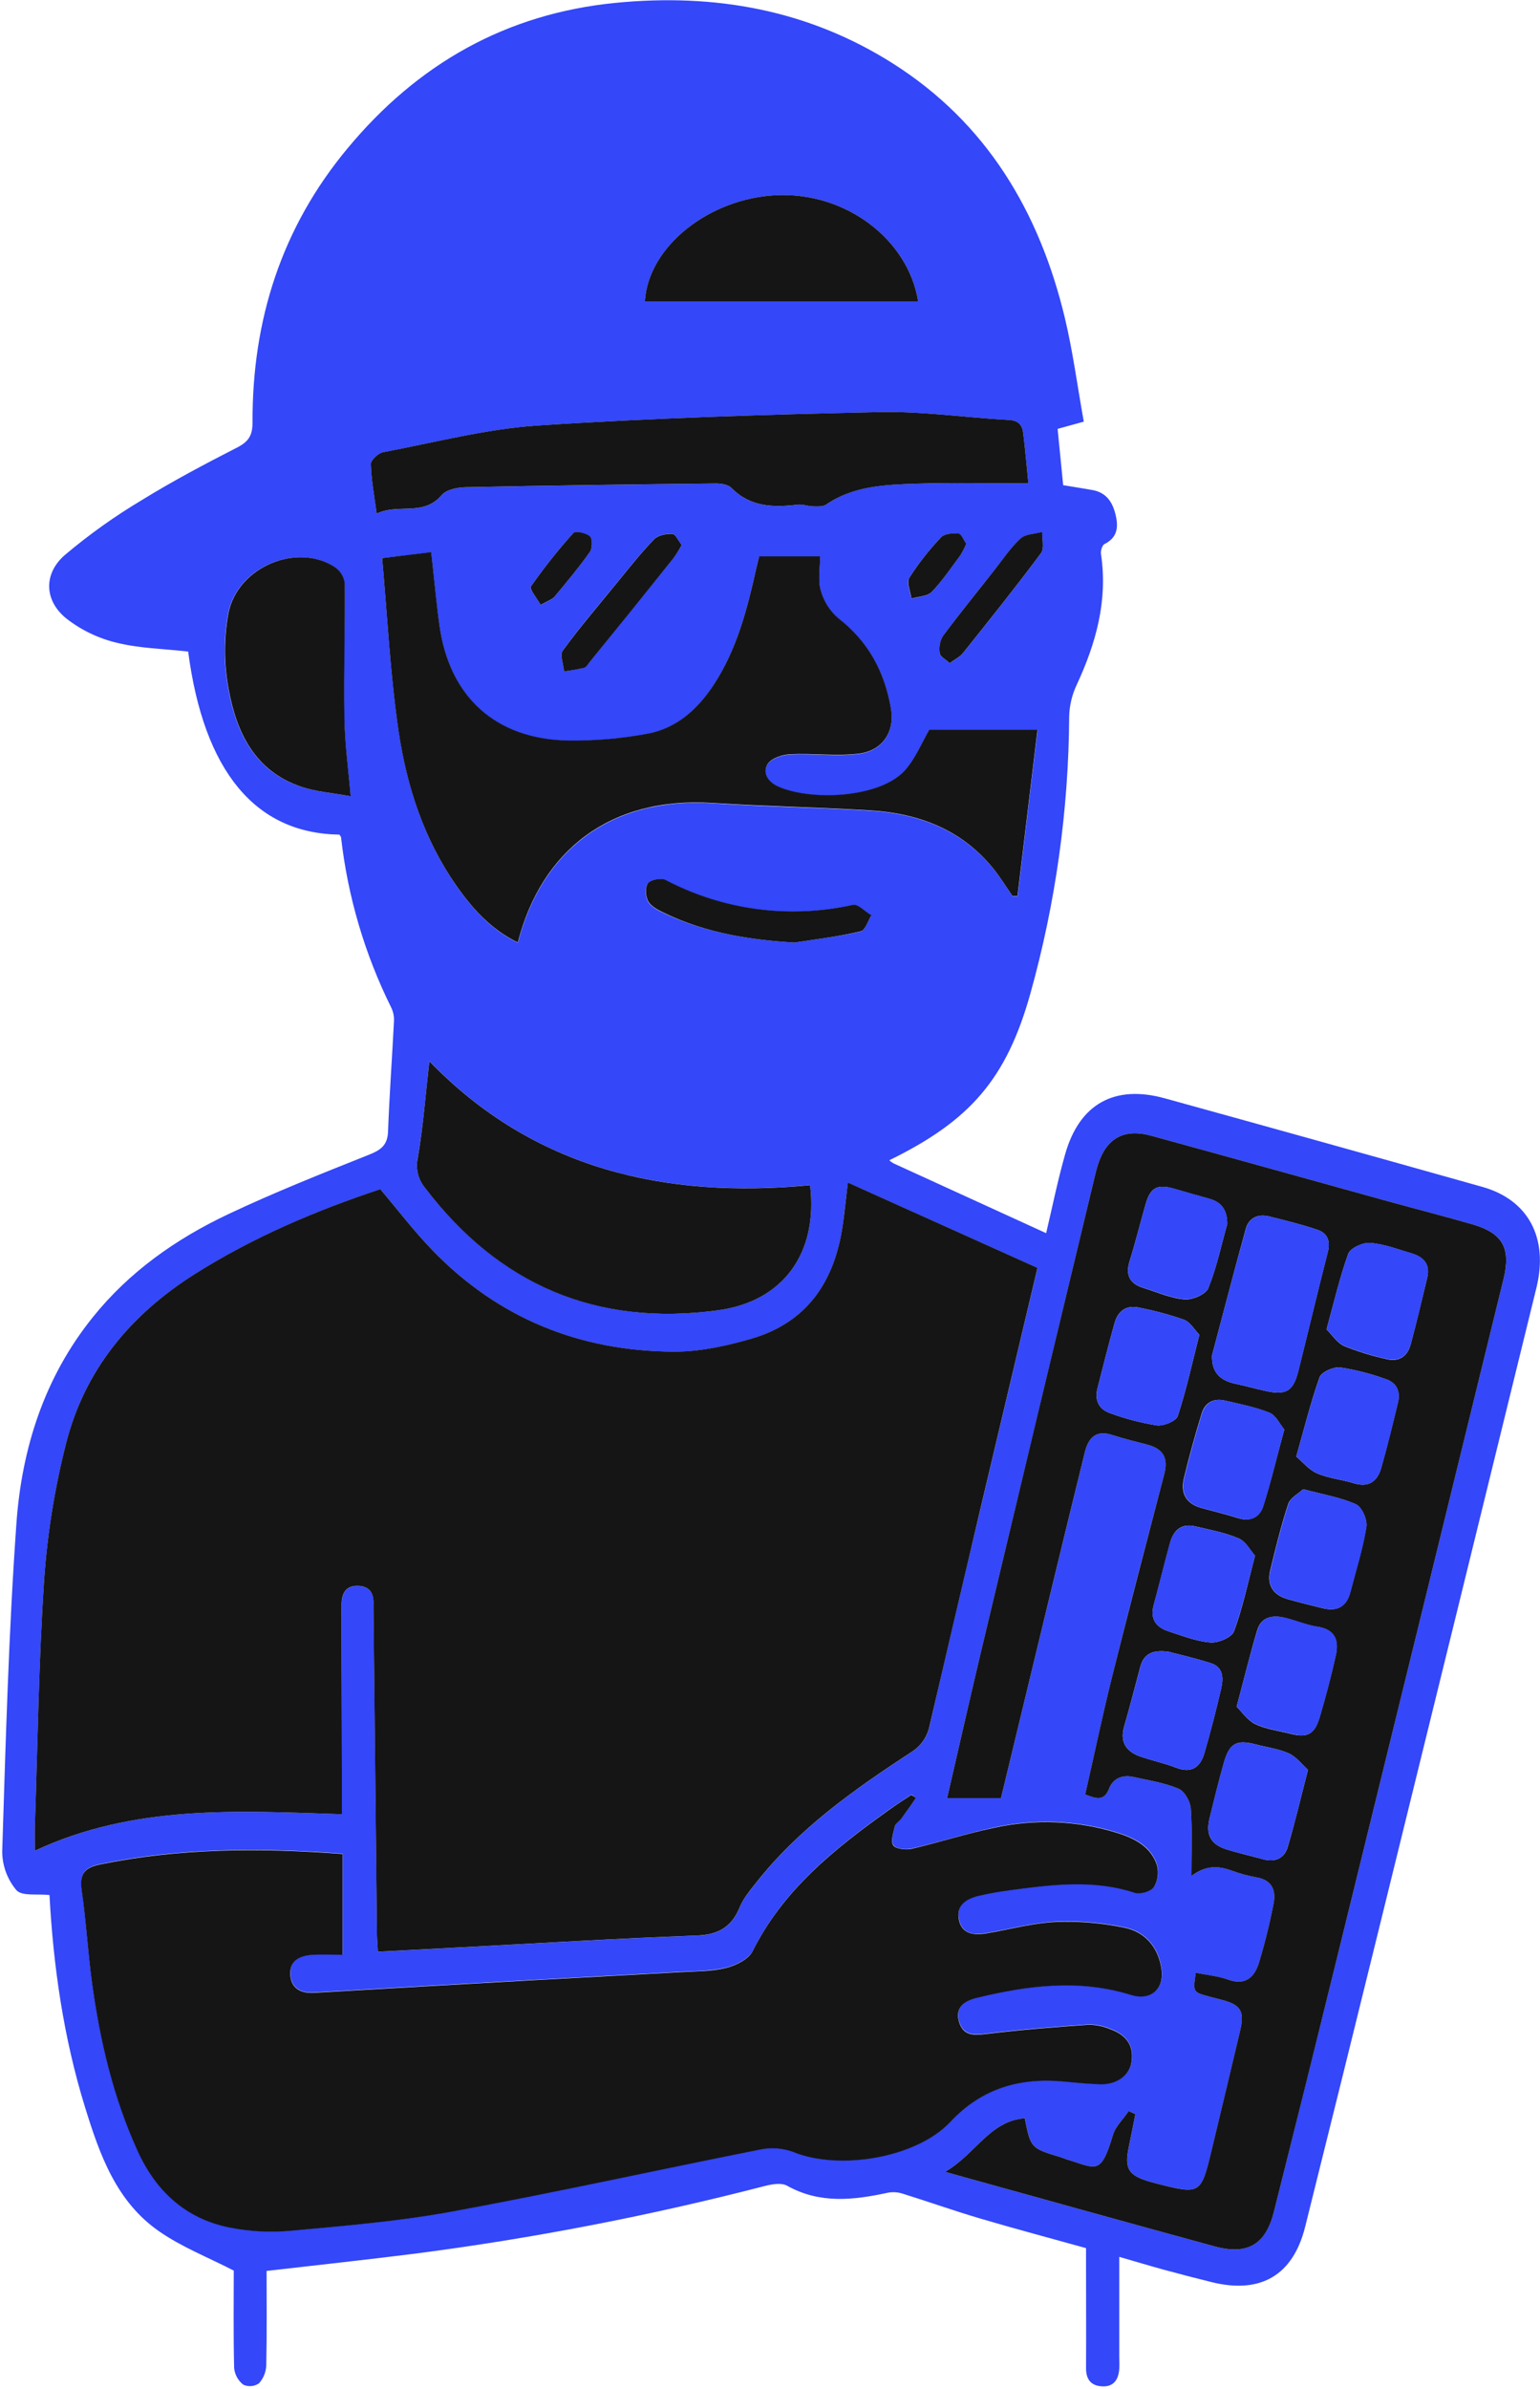
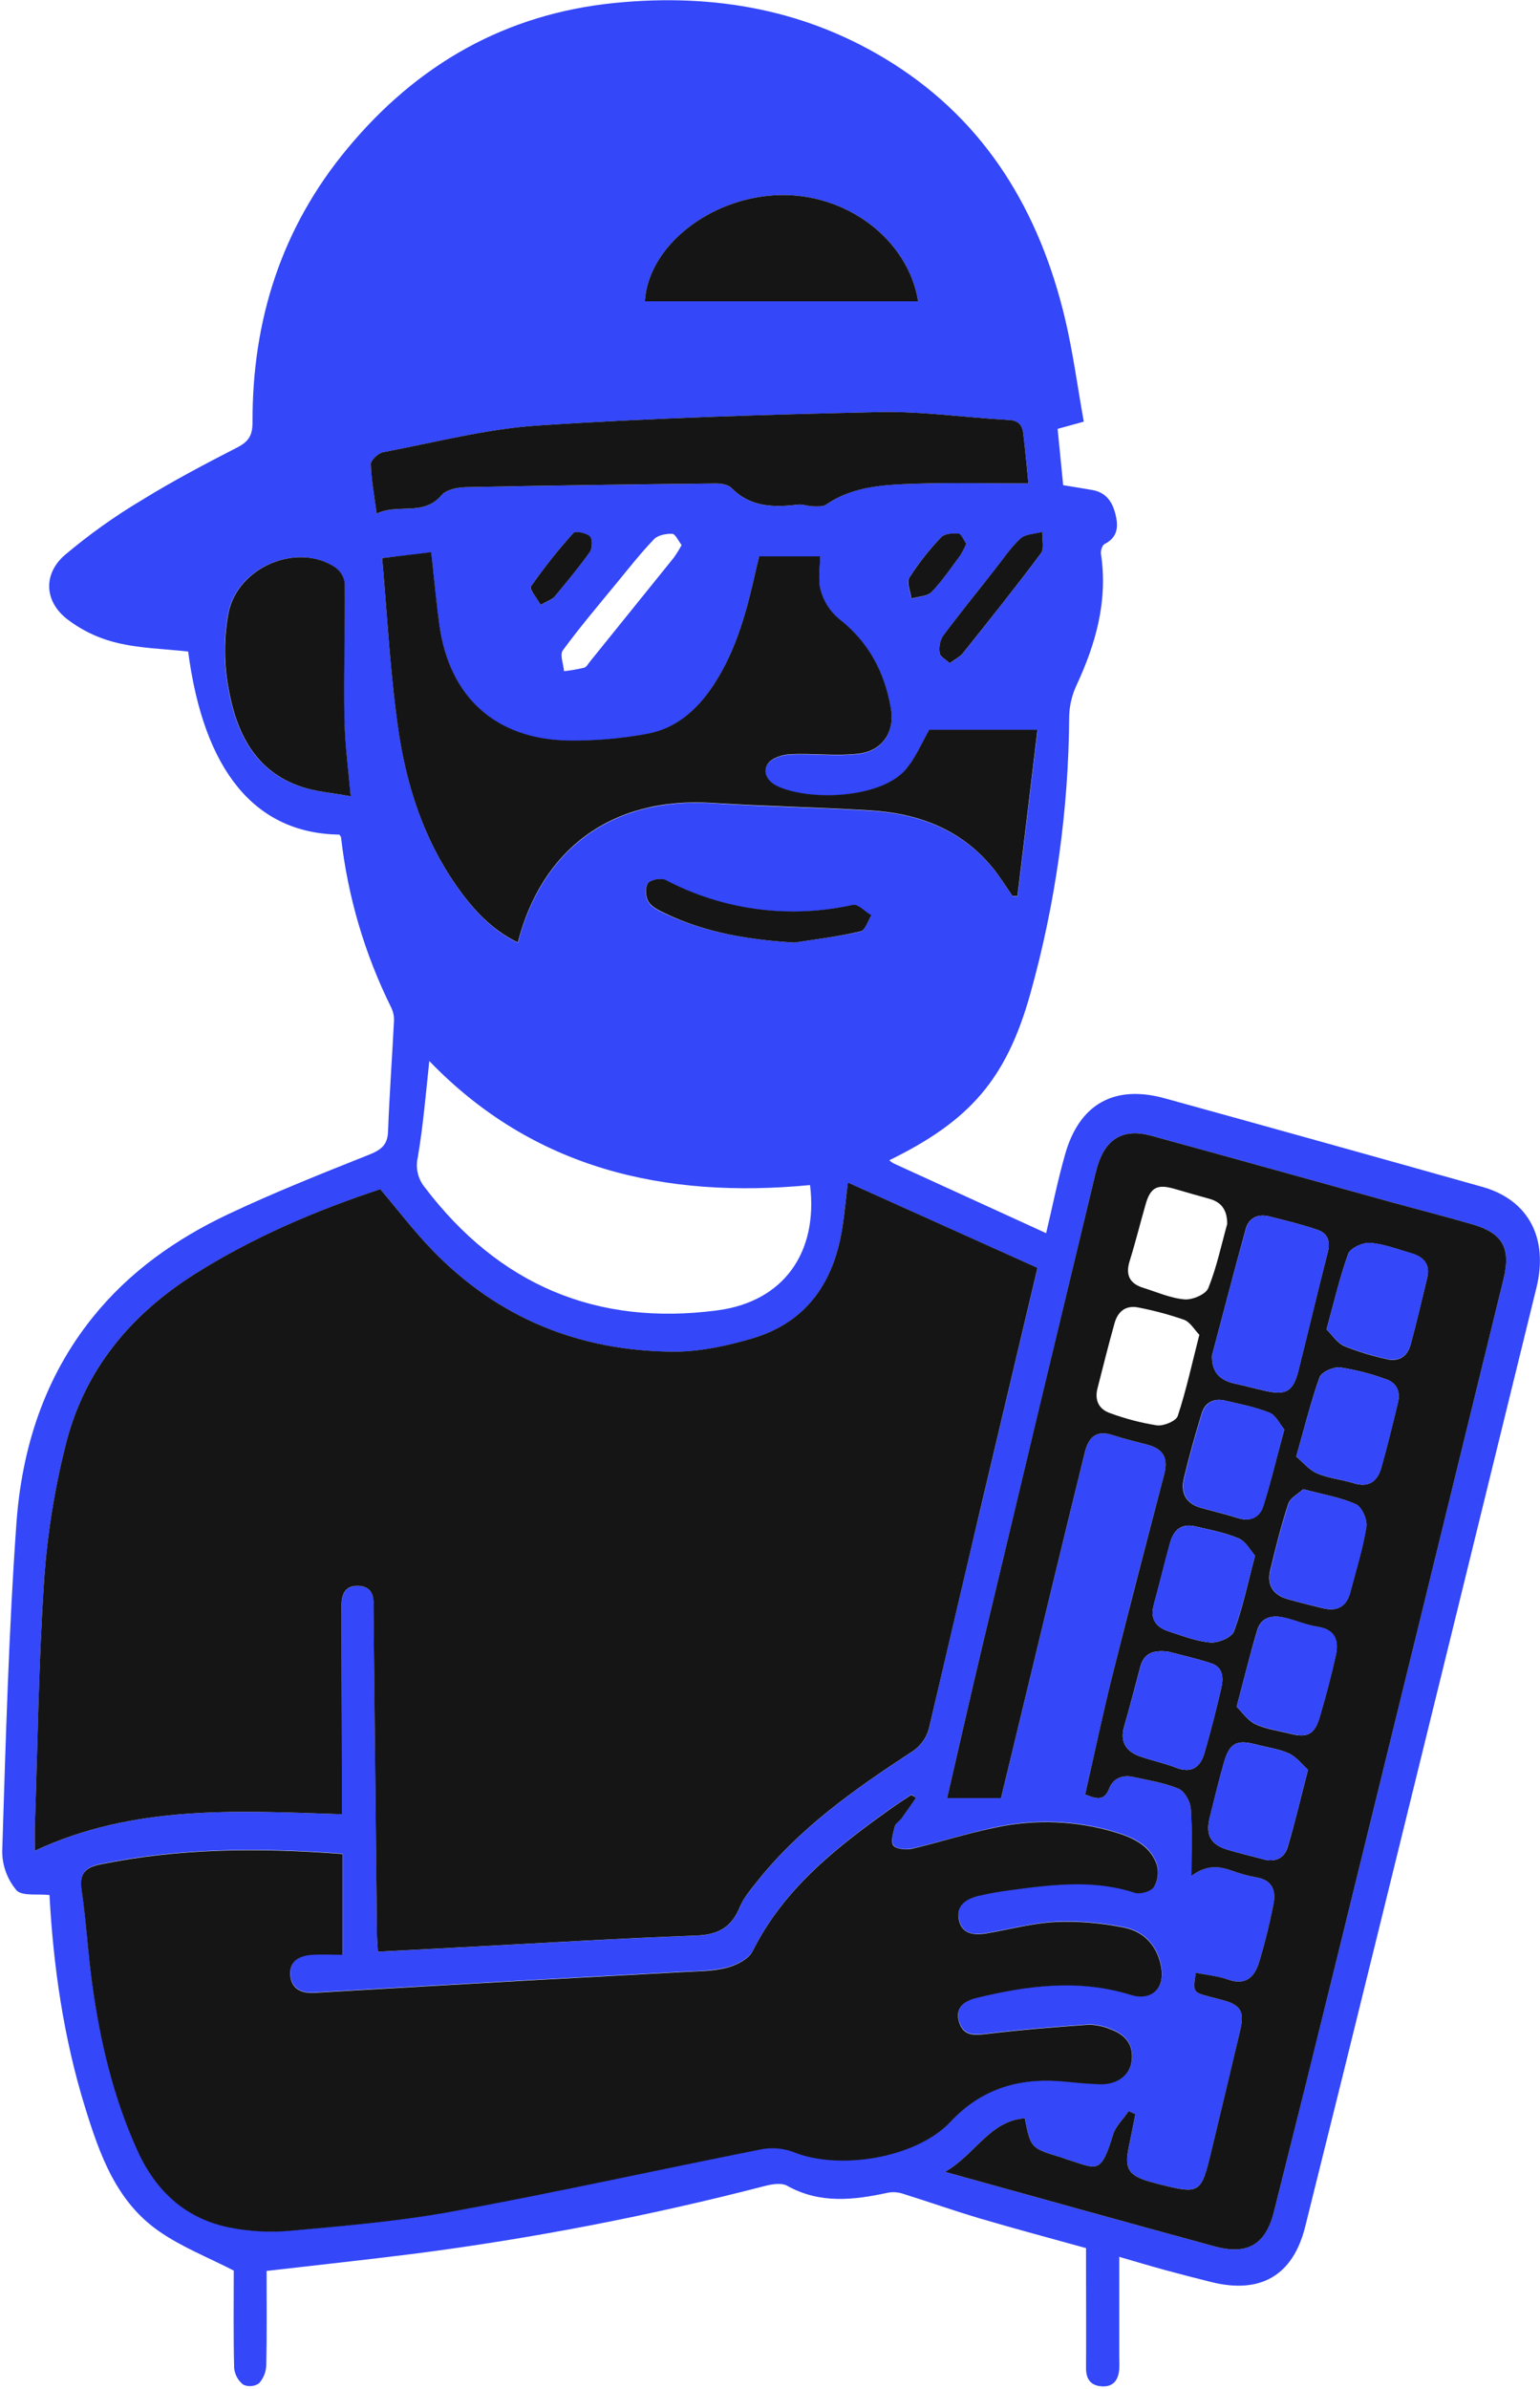
<svg xmlns="http://www.w3.org/2000/svg" width="443" height="687" viewBox="0 0 443 687" fill="none">
  <path d="M311.765 121.253L304.235 123.333C304.765 128.633 305.295 134.013 305.835 139.523C308.735 140.003 311.475 140.433 314.215 140.913C318.475 141.663 320.215 144.713 321.025 148.543C321.755 151.923 321.215 154.713 317.715 156.463C317.035 156.803 316.565 158.463 316.715 159.363C318.715 172.713 315.275 184.983 309.715 196.963C308.382 199.781 307.65 202.846 307.565 205.963C307.41 232.908 303.66 259.711 296.415 285.663C289.495 310.423 278.945 322.333 255.805 333.663C256.181 333.997 256.59 334.292 257.025 334.543L300.935 354.623C302.705 347.183 304.255 339.423 306.425 331.843C310.525 317.463 320.585 311.843 335.065 315.843C365.545 324.257 396.009 332.75 426.455 341.323C439.655 345.053 445.455 355.993 441.995 370.233C427.095 431.04 412.155 491.837 397.175 552.623C389.989 581.863 382.745 611.107 375.445 640.353C371.955 654.353 362.615 659.753 348.545 656.273C344.045 655.153 339.545 654.003 335.085 652.783C330.805 651.613 326.565 650.333 321.965 649.003V677.743C321.965 678.903 322.065 680.083 321.965 681.243C321.755 684.243 320.395 686.423 317.045 686.243C313.845 686.093 312.395 684.243 312.415 680.983C312.475 671.493 312.415 661.983 312.415 652.493V646.493C302.225 643.663 292.045 640.953 281.945 637.973C274.485 635.773 267.155 633.163 259.725 630.853C258.362 630.403 256.909 630.296 255.495 630.543C245.595 632.683 235.865 633.843 226.405 628.543C224.815 627.653 222.135 628.093 220.145 628.593C186.918 637.197 153.186 643.717 119.145 648.113C105.485 649.833 91.805 651.303 76.685 653.053C76.685 661.633 76.795 670.903 76.595 680.173C76.532 682.103 75.788 683.949 74.495 685.383C73.84 685.829 73.08 686.098 72.29 686.165C71.5 686.231 70.706 686.093 69.985 685.763C69.25 685.189 68.638 684.472 68.186 683.656C67.735 682.84 67.452 681.941 67.355 681.013C67.115 671.353 67.245 661.693 67.245 652.953C59.875 649.153 52.245 646.173 45.765 641.653C33.465 633.143 28.685 619.653 24.475 606.023C18.255 585.933 15.325 565.263 14.235 544.953C10.805 544.563 6.305 545.353 4.715 543.553C2.097 540.437 0.654 536.503 0.635 532.433C1.635 501.003 2.485 469.543 4.715 438.183C6.245 416.573 12.715 396.183 26.655 378.843C37.165 365.733 50.655 356.253 65.655 349.163C78.815 342.943 92.375 337.553 105.905 332.163C109.405 330.783 111.475 329.473 111.625 325.403C112.015 314.773 112.805 304.163 113.335 293.543C113.386 292.227 113.112 290.918 112.535 289.733C104.927 274.404 100.048 257.867 98.115 240.863C98.115 240.563 97.795 240.293 97.625 240.013C73.415 239.653 58.625 221.743 54.125 187.363C47.245 186.583 40.195 186.473 33.525 184.823C28.249 183.556 23.307 181.169 19.035 177.823C12.705 172.673 12.465 164.993 18.645 159.613C25.601 153.739 33.026 148.445 40.845 143.783C49.735 138.303 59.005 133.413 68.305 128.643C71.575 126.963 72.655 125.113 72.645 121.423C72.535 92.013 81.025 65.423 99.975 42.663C120.045 18.483 145.445 3.933 177.085 0.823C205.605 -1.977 232.485 2.823 256.815 18.233C283.815 35.333 299.005 60.913 306.325 91.453C308.625 101.093 309.915 110.973 311.765 121.253ZM98.345 521.723C98.345 513.273 98.345 505.133 98.345 496.983C98.345 485.163 98.275 473.333 98.275 461.503C98.275 458.253 99.485 455.883 103.195 456.073C106.595 456.243 107.635 458.493 107.455 461.573C107.455 461.903 107.455 462.243 107.455 462.573C107.795 493.727 108.129 524.873 108.455 556.013C108.455 557.623 108.625 559.233 108.735 561.273L132.545 560.023C155.155 558.843 177.755 557.453 200.375 556.623C206.685 556.393 210.515 554.173 212.855 548.393C213.855 545.833 215.855 543.583 217.565 541.393C229.795 525.863 245.705 514.643 262.025 503.973C263.415 503.139 264.614 502.023 265.546 500.696C266.478 499.37 267.122 497.863 267.435 496.273C272.202 475.607 277.035 454.98 281.935 434.393C287.335 411.543 292.755 388.703 298.465 364.623L243.905 340.083C243.305 345.083 242.905 348.683 242.435 352.283C240.135 368.423 232.255 380.353 216.035 385.023C208.945 387.073 201.415 388.743 194.095 388.723C166.975 388.653 143.415 379.213 124.405 359.543C119.125 354.073 114.505 347.983 109.405 341.993C90.835 348.153 72.755 355.833 55.975 366.443C37.515 378.103 24.305 393.993 18.975 415.253C15.75 427.956 13.662 440.92 12.735 453.993C11.145 477.563 10.855 501.223 10.045 524.853C9.955 527.423 10.045 530.003 10.045 532.243C38.515 518.903 68.235 520.723 98.345 521.723ZM263.515 517.003L262.185 516.063C259.995 517.533 257.775 518.953 255.635 520.483C240.105 531.563 225.355 543.323 216.545 561.003C215.385 563.333 211.765 565.103 208.945 565.813C204.805 566.813 200.375 566.813 196.055 567.023C182.255 567.813 168.455 568.503 154.655 569.283C133.202 570.483 111.755 571.717 90.315 572.983C86.605 573.193 83.885 571.803 83.555 567.983C83.195 563.693 86.335 562.283 89.985 562.053C92.925 561.863 95.895 562.053 98.555 562.053V533.053C74.745 531.263 51.735 531.363 28.865 536.053C24.465 536.963 22.865 538.743 23.525 543.403C24.815 552.273 25.305 561.263 26.525 570.153C28.795 586.793 32.635 603.063 39.615 618.443C44.865 630.033 53.475 637.983 66.115 640.493C71.825 641.63 77.667 641.947 83.465 641.433C99.005 640.003 114.635 638.733 129.955 635.913C159.595 630.473 189.035 623.913 218.605 618.083C221.761 617.401 225.045 617.616 228.085 618.703C241.385 624.223 263.765 620.483 273.505 610.053C282.625 600.293 293.715 597.263 306.505 598.543C309.825 598.873 313.145 599.193 316.505 599.293C321.225 599.433 324.845 596.813 325.505 593.053C326.275 588.513 324.295 585.193 319.505 583.473C317.517 582.621 315.379 582.172 313.215 582.153C303.495 582.833 293.765 583.613 284.095 584.773C280.455 585.203 277.245 585.573 275.945 581.423C274.575 577.023 277.785 575.263 281.115 574.423C295.785 570.863 310.515 568.973 325.375 573.603C331.035 575.373 335.035 571.933 334.145 566.053C333.205 559.813 329.415 555.453 323.475 554.243C317.008 552.89 310.398 552.339 303.795 552.603C297.055 552.923 290.405 554.783 283.705 555.903C280.145 556.493 276.705 556.203 275.865 551.903C275.025 547.603 278.085 545.953 281.565 545.113C284.635 544.4 287.739 543.846 290.865 543.453C302.745 541.873 314.605 540.353 326.435 544.223C328.015 544.733 331.035 543.883 331.945 542.623C332.525 541.678 332.904 540.624 333.059 539.527C333.214 538.429 333.141 537.312 332.845 536.243C331.165 531.053 326.645 528.653 321.755 527.103C310.102 523.417 297.678 522.892 285.755 525.583C277.845 527.283 270.115 529.793 262.235 531.583C260.565 531.983 257.675 531.673 256.995 530.583C256.195 529.343 256.995 526.903 257.475 525.063C257.685 524.223 258.785 523.633 259.365 522.853C260.755 520.983 262.125 518.983 263.515 517.003ZM271.855 624.563C298.485 631.933 323.955 639.073 349.485 646.023C358.905 648.583 364.085 645.393 366.485 635.963C372.679 611.223 378.832 586.477 384.945 561.723C400.845 497.057 416.709 432.39 432.535 367.723C434.705 358.853 432.255 354.593 423.535 352.073C415.435 349.723 407.255 347.643 399.115 345.393C376.455 339.123 353.815 332.783 331.115 326.583C323.275 324.433 318.185 327.363 315.785 335.063C315.245 336.793 314.845 338.583 314.425 340.353C303.845 384.48 293.275 428.613 282.715 472.753C279.195 487.513 275.855 502.323 272.445 517.083H287.965C292.865 496.783 297.635 476.983 302.425 457.183C305.625 443.983 308.845 430.793 312.085 417.613C313.085 413.463 315.275 411.123 320.005 412.673C323.305 413.753 326.695 414.563 330.055 415.443C334.635 416.633 336.155 419.283 334.905 423.983C329.785 443.363 324.725 462.753 319.905 482.193C317.115 493.403 314.745 504.723 312.175 516.033C315.395 517.273 317.625 518.033 319.085 514.323C320.235 511.323 322.955 510.323 326.085 511.013C330.445 512.013 334.965 512.673 339.035 514.383C340.755 515.103 342.415 518.043 342.565 520.093C343.015 526.523 342.725 533.003 342.725 539.473C346.915 536.343 350.475 536.473 354.335 537.943C356.669 538.807 359.075 539.46 361.525 539.893C366.135 540.703 367.105 543.813 366.325 547.633C365.22 553.325 363.822 558.956 362.135 564.503C360.875 568.503 358.335 571.013 353.415 569.303C350.415 568.303 347.145 567.953 343.985 567.303C343.175 572.883 343.175 572.883 347.785 574.143C349.065 574.493 350.345 574.793 351.625 575.143C356.895 576.543 358.055 578.373 356.775 583.833C354.015 595.6 351.205 607.36 348.345 619.113C345.525 630.813 345.155 631.023 333.235 628.053C332.435 627.853 331.635 627.643 330.835 627.413C324.545 625.573 323.405 623.653 324.755 617.243C325.405 614.153 325.995 611.053 326.625 607.963L324.685 607.083C323.145 609.353 320.925 611.413 320.175 613.923C316.585 625.923 315.325 623.463 306.725 620.923C306.245 620.783 305.795 620.543 305.325 620.403C296.525 617.763 296.525 617.763 294.805 609.143C284.695 609.903 280.645 619.483 271.855 624.563ZM109.925 160.483C111.475 177.483 112.275 194.093 114.715 210.483C117.075 226.263 121.995 241.483 131.335 254.803C136.015 261.463 141.335 267.423 148.995 271.113C155.725 244.833 175.385 229.113 204.995 230.993C220.105 231.993 235.265 232.213 250.385 233.133C264.325 233.983 276.685 238.633 285.785 249.873C287.785 252.353 289.455 255.103 291.285 257.723H292.735C294.665 241.723 296.595 225.663 298.485 209.933H267.275C265.275 213.433 263.455 218.003 260.405 221.473C253.105 229.753 232.865 230.473 223.675 226.183C220.835 224.863 219.265 222.183 220.825 219.773C221.875 218.113 224.985 217.093 227.245 216.983C233.795 216.663 240.455 217.593 246.935 216.823C253.835 216.003 257.395 210.583 256.275 203.903C254.505 193.393 249.855 184.553 241.165 177.903C238.715 175.8 236.946 173.015 236.085 169.903C235.225 166.903 235.895 163.483 235.895 160.063H218.375C218.045 161.393 217.745 162.503 217.495 163.633C214.905 175.313 211.925 186.863 205.255 197.043C200.615 204.113 194.505 209.603 186.095 211.103C178.607 212.489 171 213.135 163.385 213.033C142.555 212.633 129.295 200.513 126.385 179.873C125.385 173.003 124.825 166.083 124.025 158.873L117.465 159.663L109.925 160.483ZM233.025 340.793C191.205 344.793 153.405 336.123 123.495 305.123C122.495 314.393 121.745 323.673 120.185 332.803C119.833 334.299 119.831 335.855 120.178 337.352C120.524 338.848 121.211 340.245 122.185 341.433C143.455 369.433 171.575 381.433 206.345 376.823C225.385 374.333 235.375 360.243 233.025 340.823V340.793ZM295.835 138.993C295.375 134.473 294.945 129.553 294.355 124.653C294.075 122.343 293.065 120.943 290.245 120.783C277.795 120.113 265.345 118.243 252.935 118.513C220.185 119.233 187.405 120.223 154.725 122.373C139.725 123.373 125.005 127.253 110.195 130.053C108.795 130.323 106.645 132.303 106.675 133.433C106.785 137.863 107.675 142.273 108.355 147.713C114.555 144.713 121.755 148.603 127.015 142.423C128.375 140.823 131.545 140.173 133.905 140.123C157.845 139.623 181.795 139.313 205.745 139.053C207.325 139.053 209.425 139.323 210.405 140.323C215.875 145.893 222.505 145.973 229.515 145.133C230.945 144.963 232.515 145.593 233.945 145.623C235.205 145.623 236.755 145.753 237.675 145.113C245.505 139.693 254.545 139.363 263.485 139.113C273.935 138.763 284.445 139.023 295.835 139.023V138.993ZM100.835 228.993C100.155 220.993 99.135 213.713 99.015 206.473C98.795 193.553 99.225 180.623 99.105 167.703C98.989 166.795 98.685 165.921 98.213 165.136C97.742 164.351 97.113 163.672 96.365 163.143C85.575 155.933 68.365 162.893 65.655 176.263C64.335 183.42 64.335 190.757 65.655 197.913C67.895 210.583 73.225 221.793 86.715 226.293C90.965 227.693 95.505 228.003 100.865 228.993H100.835ZM264.115 86.653C261.275 68.893 243.375 55.223 223.395 56.123C204.135 56.983 186.515 70.763 185.495 86.653H264.115ZM228.525 271.063C234.875 270.063 241.285 269.323 247.525 267.903C248.835 267.613 249.595 264.903 250.605 263.273C248.835 262.203 246.805 259.933 245.325 260.273C227.041 264.36 207.9 261.808 191.325 253.073C190.065 252.433 187.075 253.003 186.325 254.073C185.485 255.293 185.635 257.983 186.475 259.353C187.405 260.883 189.475 261.883 191.245 262.723C203.025 268.283 215.545 270.263 228.525 271.063ZM196.085 156.733C195.085 155.493 194.285 153.553 193.385 153.513C191.635 153.433 189.265 153.883 188.145 155.053C184.355 158.993 180.955 163.323 177.475 167.563C172.205 173.983 166.815 180.323 161.905 187.023C160.985 188.273 162.085 191.023 162.255 193.023C164.192 192.792 166.114 192.458 168.015 192.023C168.695 191.833 169.195 190.893 169.715 190.253C177.762 180.3 185.795 170.343 193.815 160.383C194.644 159.213 195.402 157.994 196.085 156.733ZM273.205 190.733C274.745 189.593 276.145 188.933 277.005 187.853C284.575 178.363 292.165 168.853 299.425 159.153C300.425 157.773 299.725 155.073 299.805 152.993C297.675 153.583 294.985 153.573 293.535 154.903C290.635 157.593 288.395 160.993 285.925 164.123C280.925 170.393 275.925 176.603 271.185 183.013C270.34 184.501 270.039 186.238 270.335 187.923C270.445 188.833 271.995 189.583 273.205 190.703V190.733ZM155.535 173.983C157.595 172.793 158.815 172.443 159.475 171.643C162.985 167.433 166.475 163.213 169.655 158.753C170.405 157.703 170.455 155.013 169.655 154.303C168.585 153.303 165.495 152.633 164.915 153.303C160.525 158.176 156.44 163.316 152.685 168.693C152.225 169.363 154.445 171.943 155.535 173.953V173.983ZM277.975 156.393C277.195 155.313 276.555 153.573 275.735 153.483C274.095 153.293 271.735 153.433 270.735 154.483C267.303 158.071 264.225 161.983 261.545 166.163C260.705 167.513 261.875 170.163 262.135 172.163C264.135 171.573 266.685 171.573 267.935 170.283C271.025 167.093 273.535 163.333 276.205 159.743C276.882 158.664 277.473 157.534 277.975 156.363V156.393Z" fill="#3447F9" />
  <path d="M98.346 521.723C68.236 520.723 38.516 518.903 10.036 532.223C10.036 529.983 9.956 527.403 10.036 524.833C10.846 501.203 11.136 477.543 12.726 453.973C13.652 440.9 15.741 427.936 18.966 415.233C24.316 393.973 37.526 378.083 55.966 366.423C72.746 355.813 90.826 348.133 109.396 341.973C114.486 347.973 119.106 354.053 124.396 359.523C143.396 379.193 166.966 388.633 194.086 388.703C201.406 388.703 208.936 387.053 216.026 385.003C232.246 380.333 240.126 368.403 242.426 352.263C242.936 348.663 243.296 345.043 243.896 340.063L298.446 364.603C292.736 388.683 287.316 411.523 281.916 434.373C277.056 454.993 272.222 475.62 267.416 496.253C267.102 497.843 266.458 499.35 265.527 500.676C264.595 502.002 263.395 503.119 262.006 503.953C245.686 514.623 229.776 525.843 217.546 541.373C215.806 543.583 213.866 545.833 212.836 548.373C210.496 554.153 206.666 556.373 200.356 556.603C177.736 557.433 155.136 558.823 132.526 560.003L108.716 561.253C108.606 559.253 108.456 557.603 108.436 555.993C108.096 524.853 107.762 493.706 107.436 462.553C107.436 462.223 107.436 461.883 107.436 461.553C107.616 458.473 106.576 456.223 103.176 456.053C99.466 455.863 98.256 458.233 98.256 461.483C98.256 473.313 98.306 485.143 98.326 496.963C98.356 505.133 98.346 513.273 98.346 521.723Z" fill="#151515" />
  <path d="M263.515 517.003C262.125 519.003 260.755 521.003 259.325 522.943C258.745 523.723 257.645 524.313 257.435 525.153C256.975 526.993 256.155 529.433 256.955 530.673C257.635 531.673 260.525 532.033 262.195 531.673C270.075 529.833 277.805 527.323 285.715 525.673C297.638 522.982 310.062 523.507 321.715 527.193C326.605 528.743 331.125 531.193 332.805 536.333C333.101 537.401 333.174 538.519 333.019 539.617C332.864 540.714 332.485 541.768 331.905 542.713C330.995 543.973 327.975 544.823 326.395 544.313C314.565 540.443 302.705 541.963 290.825 543.543C287.699 543.936 284.595 544.49 281.525 545.203C278.045 546.043 275.025 547.813 275.825 551.993C276.625 556.173 280.105 556.563 283.665 555.993C290.365 554.873 297.015 552.993 303.755 552.693C310.358 552.429 316.968 552.979 323.435 554.333C329.375 555.543 333.165 559.903 334.105 566.143C334.995 572.023 330.995 575.463 325.335 573.693C310.475 569.063 295.745 570.953 281.075 574.513C277.745 575.323 274.535 577.083 275.905 581.513C277.205 585.663 280.415 585.293 284.055 584.863C293.725 583.703 303.455 582.923 313.175 582.243C315.339 582.262 317.477 582.711 319.465 583.563C324.275 585.283 326.255 588.563 325.465 593.143C324.815 596.903 321.195 599.523 316.465 599.383C313.145 599.283 309.825 598.963 306.465 598.633C293.685 597.353 282.595 600.383 273.465 610.143C263.725 620.573 241.345 624.313 228.045 618.793C225.005 617.706 221.721 617.491 218.565 618.173C188.995 624.033 159.565 630.563 129.915 636.003C114.595 638.823 98.915 640.093 83.425 641.523C77.627 642.036 71.785 641.72 66.075 640.583C53.435 638.073 44.825 630.123 39.575 618.533C32.575 603.153 28.755 586.883 26.485 570.243C25.275 561.353 24.785 552.363 23.485 543.493C22.815 538.833 24.425 537.053 28.825 536.143C51.695 531.453 74.705 531.353 98.515 533.143V562.143C95.855 562.143 92.885 561.993 89.945 562.143C86.295 562.373 83.155 563.783 83.515 568.073C83.845 571.863 86.565 573.253 90.275 573.073C111.715 571.813 133.162 570.58 154.615 569.373C168.415 568.593 182.215 567.903 196.015 567.113C200.335 566.863 204.765 566.943 208.905 565.903C211.725 565.193 215.345 563.423 216.505 561.093C225.315 543.413 240.065 531.653 255.595 520.573C257.735 519.043 259.955 517.573 262.145 516.153L263.515 517.003Z" fill="#151515" />
  <path d="M271.855 624.563C280.645 619.483 284.695 609.903 294.795 609.143C296.515 617.763 296.515 617.763 305.315 620.403C305.785 620.543 306.235 620.783 306.715 620.923C315.315 623.463 316.575 625.923 320.165 613.923C320.915 611.413 323.165 609.353 324.675 607.083L326.615 607.963C325.985 611.053 325.395 614.153 324.745 617.243C323.395 623.653 324.535 625.573 330.825 627.413C331.625 627.643 332.425 627.853 333.225 628.053C345.145 631.053 345.515 630.813 348.335 619.113C351.155 607.413 354.005 595.603 356.765 583.833C358.045 578.373 356.885 576.543 351.615 575.143C350.335 574.793 349.055 574.493 347.775 574.143C343.165 572.883 343.165 572.883 343.975 567.303C347.135 567.943 350.395 568.253 353.405 569.303C358.325 571.013 360.865 568.513 362.125 564.503C363.812 558.956 365.21 553.325 366.315 547.633C367.095 543.813 366.125 540.703 361.515 539.893C359.065 539.46 356.659 538.807 354.325 537.943C350.465 536.513 346.905 536.343 342.715 539.473C342.715 533.003 343.005 526.473 342.555 520.093C342.405 518.043 340.745 515.093 339.025 514.383C334.955 512.673 330.435 511.993 326.075 511.013C322.935 510.303 320.215 511.363 319.075 514.323C317.615 518.053 315.385 517.273 312.165 516.033C314.735 504.723 317.105 493.403 319.895 482.193C324.755 462.753 329.815 443.363 334.895 423.983C336.145 419.283 334.625 416.633 330.045 415.443C326.685 414.563 323.295 413.753 319.995 412.673C315.265 411.123 313.095 413.463 312.075 417.613C308.829 430.793 305.609 443.983 302.415 457.183C297.625 476.983 292.855 496.783 287.955 517.083H272.445C275.855 502.323 279.195 487.513 282.715 472.753C293.249 428.613 303.819 384.48 314.425 340.353C314.845 338.583 315.245 336.793 315.785 335.063C318.185 327.363 323.275 324.433 331.115 326.583C353.785 332.783 376.425 339.123 399.115 345.393C407.255 347.643 415.435 349.723 423.535 352.073C432.235 354.593 434.685 358.853 432.535 367.723C416.709 432.39 400.845 497.056 384.945 561.723C378.859 586.483 372.705 611.23 366.485 635.963C364.115 645.393 358.935 648.583 349.485 646.023C323.955 639.073 298.445 631.933 271.855 624.563ZM348.665 389.763C348.505 394.763 351.065 397.013 355.455 397.933C358.365 398.533 361.235 399.373 364.145 400.003C369.955 401.283 372.015 400.063 373.465 394.293C376.325 382.893 379.025 371.453 381.945 360.073C382.765 356.903 381.875 354.623 378.945 353.643C374.415 352.123 369.745 350.973 365.095 349.813C361.895 349.013 359.255 350.193 358.375 353.373C355.025 365.483 351.885 377.633 348.665 389.763ZM345.005 383.843C343.625 382.433 342.405 380.203 340.585 379.513C336.375 378.056 332.068 376.897 327.695 376.043C323.945 375.193 321.565 377.043 320.595 380.573C318.855 386.773 317.305 393.023 315.705 399.263C314.825 402.723 316.145 405.313 319.405 406.403C323.745 407.998 328.23 409.167 332.795 409.893C334.725 410.143 338.305 408.663 338.795 407.193C341.215 399.843 342.865 392.243 345.005 383.843ZM361.005 447.353C359.685 445.883 358.385 443.293 356.355 442.423C352.435 440.743 348.125 439.953 343.945 438.963C339.765 437.973 337.565 440.063 336.555 443.783C334.935 449.683 333.505 455.643 331.885 461.553C330.765 465.623 332.575 467.973 336.235 469.143C340.175 470.393 344.145 472.013 348.235 472.323C350.465 472.493 354.325 470.863 354.965 469.123C357.445 462.483 358.865 455.483 361.025 447.353H361.005ZM369.395 411.033C368.155 409.563 367.045 407.033 365.205 406.283C361.115 404.623 356.675 403.773 352.335 402.763C349.145 402.023 346.645 403.323 345.695 406.443C343.815 412.593 342.085 418.793 340.575 425.043C339.525 429.383 341.175 432.483 345.745 433.683C349.255 434.603 352.745 435.503 356.235 436.583C359.725 437.663 362.385 436.263 363.375 433.113C365.575 426.203 367.235 419.133 369.445 411.033H369.395ZM336.085 474.983C330.955 474.303 328.915 476.043 328.015 479.383C326.475 485.103 325.015 490.843 323.375 496.553C322.135 500.893 323.905 503.633 327.865 505.053C331.275 506.283 334.865 506.983 338.235 508.303C342.785 510.073 345.305 508.183 346.485 504.053C348.265 497.873 349.875 491.65 351.315 485.383C351.965 482.543 351.855 479.433 348.425 478.323C343.905 476.863 339.235 475.813 336.105 474.983H336.085ZM372.875 418.833C374.645 420.323 376.465 422.643 378.875 423.683C382.175 425.123 385.935 425.433 389.405 426.513C393.755 427.863 396.225 425.993 397.335 422.063C399.085 415.853 400.615 409.573 402.135 403.293C402.915 400.083 401.695 397.583 398.545 396.573C394.33 395.046 389.976 393.931 385.545 393.243C383.625 393.013 380.165 394.533 379.605 396.063C377.095 403.043 375.325 410.313 372.895 418.833H372.875ZM381.585 382.263C383.125 383.783 384.585 386.153 386.725 387.103C390.553 388.639 394.499 389.86 398.525 390.753C402.185 391.753 404.805 390.283 405.785 386.633C407.495 380.273 409.005 373.843 410.545 367.433C411.485 363.573 409.485 361.433 406.035 360.433C402.085 359.273 398.135 357.733 394.095 357.433C392.035 357.273 388.465 358.903 387.855 360.553C385.445 367.143 383.865 374.093 381.605 382.263H381.585ZM374.865 428.263C373.515 429.543 371.165 430.723 370.585 432.483C368.515 438.753 366.955 445.203 365.385 451.623C364.385 455.933 366.295 458.693 370.465 459.873C373.815 460.823 377.195 461.643 380.575 462.483C384.695 463.483 387.355 461.983 388.425 457.843C390.045 451.593 392.005 445.403 393.035 439.053C393.365 437.053 391.765 433.353 390.035 432.593C385.625 430.603 380.625 429.793 374.885 428.263H374.865ZM355.725 490.773C357.205 492.213 358.795 494.663 361.045 495.773C364.115 497.243 367.675 497.683 371.045 498.533C376.045 499.813 378.145 498.803 379.615 493.813C381.335 487.953 382.915 482.033 384.235 476.073C385.175 471.833 384.145 468.603 378.975 467.813C375.735 467.323 372.635 465.943 369.425 465.193C366.035 464.403 362.825 464.993 361.695 468.713C359.645 475.483 357.985 482.383 355.745 490.773H355.725ZM376.235 508.943C374.605 507.493 372.965 505.253 370.765 504.243C367.765 502.883 364.405 502.493 361.205 501.643C355.725 500.203 353.675 501.273 352.075 506.873C350.585 512.123 349.305 517.433 347.985 522.733C346.765 527.593 348.245 530.433 352.985 531.873C356.455 532.943 359.985 533.723 363.505 534.693C366.795 535.593 369.425 534.323 370.345 531.353C372.445 524.423 374.075 517.313 376.255 508.943H376.235ZM353.015 351.943C353.015 348.143 351.535 345.753 347.905 344.743C344.565 343.813 341.225 342.873 337.905 341.893C332.905 340.423 330.905 341.443 329.515 346.463C327.965 351.863 326.615 357.323 324.945 362.683C323.705 366.683 325.005 369.143 328.875 370.343C332.745 371.543 336.745 373.343 340.775 373.663C343.025 373.853 346.855 372.213 347.575 370.433C349.985 364.483 351.305 358.113 353.035 351.913L353.015 351.943Z" fill="#151515" />
  <path d="M109.926 160.483L117.486 159.583L124.046 158.793C124.846 165.963 125.446 172.883 126.406 179.793C129.286 200.433 142.546 212.553 163.406 212.953C171.021 213.055 178.627 212.409 186.116 211.023C194.526 209.523 200.636 204.023 205.276 196.963C211.946 186.783 214.926 175.233 217.516 163.553C217.766 162.423 218.066 161.313 218.396 159.983H235.916C235.916 163.403 235.246 166.833 236.106 169.823C236.967 172.935 238.735 175.72 241.186 177.823C249.876 184.513 254.526 193.353 256.296 203.823C257.416 210.503 253.856 215.923 246.956 216.743C240.476 217.513 233.816 216.583 227.266 216.903C225.006 217.013 221.896 218.033 220.846 219.693C219.286 222.143 220.846 224.783 223.696 226.103C232.886 230.363 253.126 229.673 260.426 221.393C263.426 217.923 265.266 213.393 267.296 209.853H298.446C296.556 225.583 294.626 241.613 292.696 257.643H291.246C289.416 255.023 287.746 252.273 285.746 249.793C276.646 238.553 264.286 233.903 250.346 233.053C235.226 232.133 220.066 231.883 204.956 230.913C175.356 229.013 155.696 244.753 148.956 271.033C141.336 267.343 135.956 261.383 131.296 254.723C121.956 241.393 117.036 226.183 114.676 210.403C112.276 194.123 111.446 177.483 109.926 160.483Z" fill="#151515" />
-   <path d="M233.026 340.823C235.376 360.243 225.386 374.333 206.356 376.823C171.586 381.483 143.446 369.483 122.196 341.483C121.222 340.295 120.535 338.898 120.188 337.402C119.841 335.905 119.844 334.349 120.196 332.853C121.756 323.723 122.456 314.443 123.506 305.173C153.446 336.153 191.206 344.803 233.026 340.823Z" fill="#151515" />
  <path d="M295.836 139.023C284.406 139.023 273.936 138.763 263.486 139.103C254.546 139.393 245.486 139.723 237.676 145.103C236.756 145.743 235.206 145.633 233.946 145.613C232.466 145.613 230.946 144.953 229.516 145.123C222.516 145.963 215.876 145.883 210.406 140.313C209.406 139.313 207.326 139.023 205.746 139.043C181.746 139.303 157.846 139.613 133.906 140.113C131.546 140.163 128.376 140.813 127.016 142.413C121.756 148.593 114.556 144.693 108.356 147.703C107.636 142.263 106.786 137.853 106.676 133.423C106.676 132.293 108.796 130.313 110.196 130.043C125.006 127.243 139.776 123.353 154.726 122.363C187.406 120.213 220.186 119.223 252.936 118.503C265.346 118.233 277.796 120.103 290.246 120.773C293.066 120.933 294.076 122.333 294.356 124.643C294.946 129.583 295.376 134.483 295.836 139.023Z" fill="#151515" />
  <path d="M100.866 228.993C95.506 227.993 90.966 227.693 86.775 226.293C73.285 221.793 67.956 210.583 65.716 197.913C64.396 190.757 64.396 183.419 65.716 176.263C68.425 162.893 85.635 155.933 96.425 163.143C97.173 163.672 97.802 164.351 98.274 165.136C98.745 165.921 99.049 166.795 99.165 167.703C99.285 180.623 98.856 193.553 99.076 206.473C99.165 213.713 100.186 220.943 100.866 228.993Z" fill="#151515" />
  <path d="M264.115 86.653H185.495C186.495 70.763 204.135 56.983 223.395 56.123C243.375 55.223 261.275 68.893 264.115 86.653Z" fill="#151515" />
  <path d="M228.526 271.063C215.526 270.263 203.026 268.283 191.296 262.653C189.536 261.813 187.456 260.813 186.526 259.283C185.686 257.913 185.526 255.223 186.376 254.003C187.076 253.003 190.066 252.403 191.376 253.003C207.95 261.737 227.092 264.29 245.376 260.203C246.856 259.893 248.886 262.203 250.656 263.203C249.656 264.813 248.886 267.543 247.576 267.833C241.286 269.323 234.876 270.073 228.526 271.063Z" fill="#151515" />
-   <path d="M196.086 156.733C195.403 158.004 194.645 159.233 193.816 160.413C185.816 170.413 177.782 180.37 169.716 190.283C169.196 190.923 168.716 191.863 168.016 192.053C166.115 192.488 164.192 192.822 162.256 193.053C162.086 191.053 160.986 188.273 161.906 187.053C166.816 180.353 172.206 174.053 177.476 167.593C180.956 163.353 184.356 159.023 188.146 155.083C189.266 153.913 191.636 153.463 193.386 153.543C194.286 153.553 195.106 155.483 196.086 156.733Z" fill="#151515" />
  <path d="M273.206 190.703C271.996 189.583 270.466 188.833 270.336 187.893C270.039 186.207 270.34 184.471 271.186 182.983C275.946 176.573 280.966 170.363 285.926 164.093C288.396 160.963 290.636 157.563 293.536 154.873C294.986 153.543 297.676 153.553 299.806 152.963C299.726 155.043 300.456 157.743 299.426 159.123C292.166 168.853 284.576 178.333 277.006 187.823C276.146 188.903 274.746 189.563 273.206 190.703Z" fill="#151515" />
  <path d="M155.535 173.953C154.415 171.953 152.225 169.363 152.725 168.643C156.48 163.265 160.565 158.125 164.955 153.253C165.535 152.603 168.625 153.253 169.695 154.253C170.455 154.963 170.405 157.653 169.695 158.703C166.535 163.163 163.025 167.383 159.515 171.593C158.815 172.413 157.595 172.763 155.535 173.953Z" fill="#151515" />
  <path d="M277.975 156.363C277.484 157.519 276.906 158.635 276.245 159.703C273.575 163.293 271.065 167.053 267.975 170.243C266.725 171.533 264.145 171.533 262.175 172.123C261.915 170.123 260.745 167.463 261.585 166.123C264.265 161.943 267.343 158.031 270.775 154.443C271.775 153.443 274.095 153.273 275.775 153.443C276.555 153.543 277.195 155.283 277.975 156.363Z" fill="#151515" />
  <path d="M348.665 389.763C351.885 377.633 355.025 365.463 358.405 353.373C359.285 350.193 361.925 349.013 365.125 349.813C369.775 350.973 374.445 352.123 378.975 353.643C381.875 354.643 382.765 356.903 381.975 360.073C379.055 371.453 376.355 382.893 373.495 394.293C372.045 400.063 369.985 401.293 364.175 400.003C361.265 399.373 358.395 398.533 355.485 397.933C351.065 397.013 348.505 394.803 348.665 389.763Z" fill="#3447F9" />
-   <path d="M345.006 383.843C342.866 392.243 341.216 399.843 338.796 407.193C338.306 408.663 334.726 410.193 332.796 409.893C328.23 409.167 323.745 407.998 319.406 406.403C316.146 405.313 314.826 402.723 315.706 399.263C317.306 393.023 318.856 386.773 320.596 380.573C321.596 377.073 323.946 375.193 327.696 376.043C332.068 376.897 336.375 378.057 340.586 379.513C342.446 380.203 343.626 382.483 345.006 383.843Z" fill="#3447F9" />
  <path d="M361.025 447.353C358.865 455.463 357.405 462.473 354.945 469.123C354.305 470.863 350.445 472.493 348.215 472.323C344.215 472.013 340.215 470.393 336.215 469.143C332.555 467.973 330.745 465.623 331.865 461.553C333.485 455.643 334.865 449.683 336.535 443.783C337.535 440.063 339.875 438.003 343.925 438.963C347.975 439.923 352.415 440.743 356.335 442.423C358.445 443.293 359.705 445.883 361.025 447.353Z" fill="#3447F9" />
  <path d="M369.446 411.033C367.266 419.133 365.606 426.203 363.446 433.113C362.446 436.263 359.876 437.703 356.306 436.583C352.736 435.463 349.306 434.583 345.816 433.683C341.246 432.483 339.595 429.383 340.645 425.043C342.155 418.793 343.885 412.593 345.765 406.443C346.765 403.323 349.215 402.023 352.405 402.763C356.745 403.763 361.185 404.623 365.275 406.283C367.065 407.033 368.176 409.563 369.446 411.033Z" fill="#3447F9" />
  <path d="M336.105 474.983C339.235 475.813 343.905 476.863 348.445 478.323C351.875 479.433 351.985 482.543 351.335 485.383C349.895 491.643 348.285 497.866 346.505 504.053C345.325 508.183 342.805 510.053 338.255 508.303C334.895 506.983 331.255 506.303 327.885 505.053C323.885 503.633 322.155 500.893 323.395 496.553C325.015 490.843 326.495 485.103 328.035 479.383C328.935 476.043 330.975 474.303 336.105 474.983Z" fill="#3447F9" />
  <path d="M372.896 418.833C375.326 410.313 377.095 403.043 379.635 396.063C380.195 394.533 383.636 393.013 385.576 393.243C390.006 393.931 394.36 395.046 398.576 396.573C401.726 397.573 402.946 400.083 402.166 403.293C400.646 409.573 399.166 415.853 397.366 422.063C396.256 425.993 393.786 427.863 389.436 426.513C385.966 425.433 382.206 425.123 378.906 423.683C376.446 422.643 374.666 420.323 372.896 418.833Z" fill="#3447F9" />
  <path d="M381.605 382.263C383.865 374.093 385.425 367.143 387.875 360.513C388.485 358.863 392.055 357.233 394.115 357.393C398.115 357.723 402.115 359.263 406.055 360.393C409.505 361.393 411.505 363.543 410.565 367.393C409.025 373.803 407.565 380.233 405.805 386.593C404.805 390.243 402.205 391.683 398.545 390.713C394.519 389.82 390.573 388.599 386.745 387.063C384.625 386.153 383.145 383.783 381.605 382.263Z" fill="#3447F9" />
  <path d="M374.885 428.263C380.625 429.793 385.625 430.603 390.095 432.593C391.785 433.353 393.385 437.033 393.095 439.053C392.095 445.403 390.095 451.593 388.485 457.843C387.415 461.983 384.755 463.513 380.635 462.483C377.255 461.643 373.875 460.823 370.525 459.873C366.355 458.693 364.395 455.933 365.445 451.623C367.015 445.203 368.575 438.753 370.645 432.483C371.185 430.723 373.535 429.543 374.885 428.263Z" fill="#3447F9" />
  <path d="M355.745 490.773C357.985 482.383 359.645 475.473 361.745 468.683C362.875 464.963 366.085 464.373 369.475 465.163C372.685 465.913 375.785 467.293 379.025 467.783C384.195 468.573 385.225 471.783 384.285 476.043C382.965 482.043 381.385 487.923 379.665 493.783C378.195 498.783 376.105 499.783 371.095 498.503C367.735 497.653 364.175 497.213 361.095 495.743C358.815 494.663 357.225 492.213 355.745 490.773Z" fill="#3447F9" />
  <path d="M376.256 508.943C374.076 517.313 372.466 524.423 370.326 531.353C369.406 534.353 366.776 535.593 363.486 534.693C359.986 533.693 356.486 532.943 352.966 531.873C348.266 530.433 346.786 527.593 347.966 522.733C349.286 517.433 350.566 512.123 352.056 506.873C353.656 501.273 355.706 500.203 361.186 501.643C364.386 502.493 367.786 502.883 370.746 504.243C372.986 505.253 374.626 507.483 376.256 508.943Z" fill="#3447F9" />
-   <path d="M353.036 351.913C351.306 358.113 350.036 364.473 347.586 370.403C346.866 372.183 343.036 373.823 340.786 373.633C336.786 373.283 332.836 371.543 328.886 370.313C324.936 369.083 323.716 366.663 324.956 362.653C326.626 357.293 327.956 351.833 329.526 346.433C330.956 341.433 332.896 340.433 337.916 341.863C341.246 342.863 344.586 343.783 347.916 344.713C351.556 345.723 353.056 348.113 353.036 351.913Z" fill="#3447F9" />
</svg>